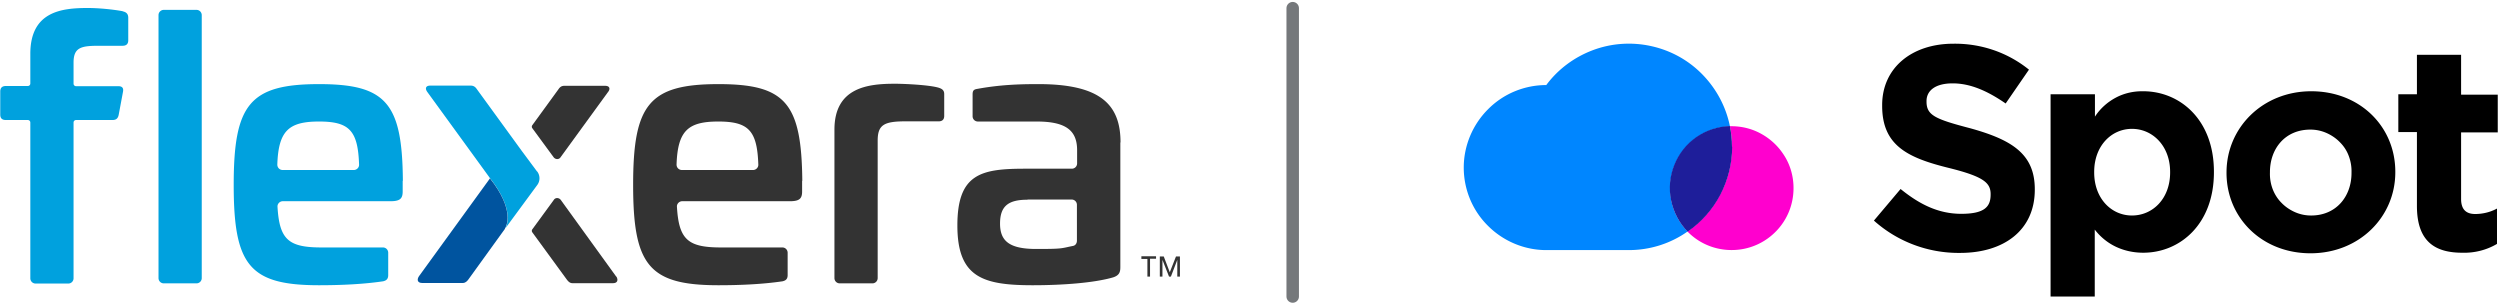
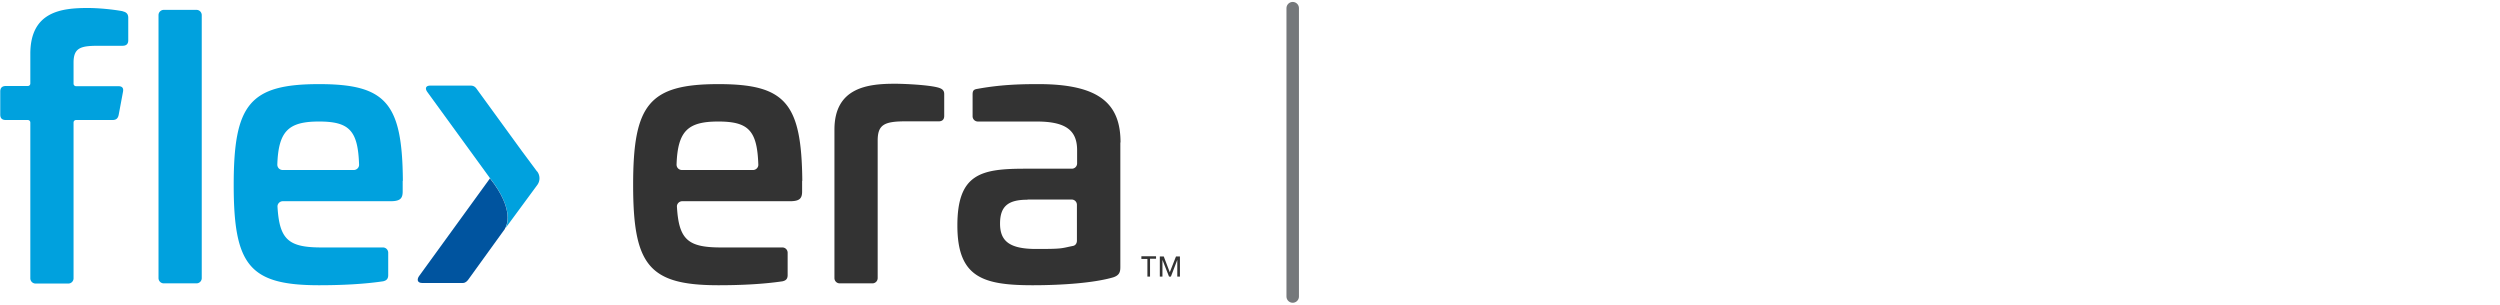
<svg xmlns="http://www.w3.org/2000/svg" width="1001" height="122">
  <g fill="none" fill-rule="evenodd">
    <path stroke="#75787B" stroke-linecap="round" stroke-width="5" d="M517.598 3.275v115.451" />
    <g fill-rule="nonzero">
      <path fill="#00A1DE" d="M49.17 4.555c1.43.3 2.183 1.053 2.183 2.559v9.031c0 1.43-.753 2.183-2.258 2.183h-9.483c-6.999 0-10.16.602-10.16 6.698v8.504c0 .527.452.979.978.979h16.934c1.58 0 2.183.752 1.882 2.258l-1.731 9.257c-.301 1.43-1.054 2.032-2.484 2.032h-14.6a.996.996 0 0 0-.979.978v62.392a2.104 2.104 0 0 1-2.107 2.107H14.249a2.104 2.104 0 0 1-2.107-2.107V49.034a.996.996 0 0 0-.979-.978H2.358C.778 48.056.1 47.303.1 45.873v-9.257c0-1.43.753-2.182 2.258-2.182h8.805a.996.996 0 0 0 .979-.979V21.564C12.142 4.554 24.71 3.2 35.172 3.2c4.29 0 9.709.527 13.923 1.28l.076.075Zm29.503-.602c1.204 0 2.107.978 2.107 2.107v105.29a2.104 2.104 0 0 1-2.107 2.108H65.578a2.104 2.104 0 0 1-2.108-2.107V6.06c0-1.204.979-2.107 2.108-2.107h13.095Zm82.562 68.412v4.29c0 2.71-.903 3.914-4.817 3.914h-43.2c-1.204 0-2.182 1.054-2.107 2.182.752 13.322 4.515 16.332 17.686 16.332h24.535c1.205 0 2.108.979 2.108 2.108v8.956c0 1.58-.753 2.182-2.032 2.483-7.602 1.13-16.483 1.58-25.664 1.58-27.922 0-34.17-8.052-34.17-40.189s6.323-40.34 34.17-40.34c26.943 0 33.34 7.677 33.566 38.76l-.075-.076Zm-48.017-4.29h28.449c1.204 0 2.183-1.053 2.107-2.182-.451-13.622-3.913-17.235-16.03-17.235-12.118 0-16.257 3.688-16.708 17.235 0 1.28.978 2.182 2.182 2.182Z" />
      <path fill="#333" d="M321.166 72.365v4.29c0 2.71-.903 3.914-4.817 3.914h-43.2c-1.204 0-2.183 1.054-2.107 2.182.752 13.322 4.515 16.332 17.686 16.332h24.535c1.204 0 2.108.979 2.108 2.108v8.956c0 1.58-.753 2.182-2.032 2.483-7.602 1.13-16.483 1.58-25.665 1.58-27.922 0-34.168-8.052-34.168-40.189s6.322-40.34 34.168-40.34c26.944 0 33.266 7.677 33.567 38.76l-.075-.076Zm-48.092-4.29h28.448c1.205 0 2.183-1.053 2.108-2.182-.452-13.622-3.914-17.235-16.03-17.235-12.118 0-16.257 3.688-16.709 17.235 0 1.28.978 2.182 2.183 2.182Zm102.732-32.964c1.43.451 2.257 1.054 2.257 2.559v8.73c0 1.58-.903 2.258-2.483 2.183h-13.02c-8.656 0-11.14 1.43-11.14 7.752v55.016a2.104 2.104 0 0 1-2.106 2.107h-13.096a2.104 2.104 0 0 1-2.107-2.107V51.894c0-17.009 13.622-18.364 24.234-18.364 3.688 0 13.622.452 17.46 1.58Zm72.777 21.976v49.823c0 1.882-.3 3.312-2.86 4.14-7.45 2.182-20.019 3.16-32.211 3.16-20.02 0-30.18-3.16-30.18-23.932 0-20.773 9.558-22.73 27.17-22.73h18.664a2.104 2.104 0 0 0 2.107-2.107v-5.343c0-8.053-4.741-11.44-16.18-11.44h-23.558a2.104 2.104 0 0 1-2.107-2.107v-8.73c0-1.732.602-2.033 2.032-2.259 8.655-1.58 16.332-1.881 23.632-1.881 25.213-.15 33.567 7.902 33.567 23.331l-.076.075Zm-37.179 22.88c-7.601 0-10.988 2.483-10.988 9.558 0 7.075 3.838 10.16 14.526 10.16 10.687 0 9.784-.225 14.6-1.204 1.054-.15 1.656-1.054 1.656-2.107V81.999a2.104 2.104 0 0 0-2.107-2.107h-17.687v.075Z" />
      <path fill="#00A1DE" d="m215.047 68.678-6.096-8.204-18.063-24.836c-.602-.903-1.355-1.355-2.333-1.355h-16.332c-1.73 0-2.182 1.129-1.054 2.634l25.063 34.47c10.01 12.794 6.623 19.267 6.02 20.17l12.795-17.385a4.52 4.52 0 0 0 0-5.57v.076Z" />
      <path fill="#00549F" d="m196.156 71.462-28.449 39.211c-.903 1.43-.451 2.635 1.355 2.635h16.257c1.053 0 1.73-.753 2.182-1.355l14.676-20.32v-.151c.602-.828 4.064-7.376-6.02-20.095v.075Z" />
-       <path fill="#333" d="M221.67 62.957c.753.979 2.183.979 2.785 0l18.89-25.965c1.205-1.43.753-2.634-1.053-2.634H225.96c-1.053 0-1.73.452-2.333 1.355l-10.461 14.375a1.02 1.02 0 0 0 0 1.28l8.504 11.59Zm25.062 47.791L224.53 80.042c-.752-.979-2.182-.979-2.784 0l-8.58 11.74a1.02 1.02 0 0 0 0 1.28l13.848 18.966c.602.753 1.204 1.355 2.182 1.355h16.257c1.731 0 2.183-1.205 1.355-2.635h-.076Z" />
      <g fill="#333">
        <path d="M462.883 103.598h-2.408v7.15h-1.054v-7.074h-2.408v-1.054h5.87v.978zM472.442 110.748h-1.054v-6.698l-2.559 6.698h-.753l-2.634-6.698v6.698h-1.053v-8.053h1.58l2.408 6.322 2.484-6.322h1.581v8.053z" />
      </g>
    </g>
    <g fill-rule="nonzero">
-       <path fill="#FF00CE" d="M693.484 50.54h-.828c.527 2.71.828 5.494.828 8.279a41.08 41.08 0 0 1-4.741 19.116c-3.086 5.87-7.602 10.988-13.096 14.751a24.442 24.442 0 0 0 10.311 6.322 25.132 25.132 0 0 0 12.042.678 24.584 24.584 0 0 0 10.988-5.118 24.7 24.7 0 0 0 7.225-9.634c1.58-3.763 2.183-7.902 1.806-11.966-.376-4.064-1.73-7.978-4.064-11.365-2.258-3.387-5.343-6.171-8.956-8.128-3.612-1.957-7.601-2.935-11.74-2.935H693.483Z" />
-       <path fill="#0086FF" d="M692.656 50.54c-1.58-7.827-5.418-14.977-10.988-20.697-5.57-5.72-12.644-9.634-20.471-11.365-7.752-1.73-15.88-1.204-23.331 1.58-7.451 2.786-13.999 7.602-18.74 14-8.73 0-17.16 3.462-23.331 9.708-6.172 6.172-9.709 14.6-9.709 23.331 0 8.73 3.462 17.16 9.709 23.331 6.171 6.172 14.6 9.71 23.33 9.71h33.04c8.43 0 16.633-2.56 23.557-7.452a24.556 24.556 0 0 1-6.547-12.493c-.903-4.742-.452-9.634 1.354-14.074 1.807-4.44 4.892-8.279 8.806-11.064 3.914-2.784 8.58-4.29 13.397-4.44l-.076-.075Z" />
-       <path fill="#1E1E9A" d="M693.484 58.743c0-2.784-.3-5.57-.828-8.279-4.816.151-9.483 1.656-13.471 4.44-3.99 2.786-7 6.624-8.806 11.14-1.806 4.515-2.258 9.407-1.28 14.149.979 4.741 3.237 9.106 6.623 12.568 5.495-3.763 10.01-8.88 13.096-14.75 3.086-5.946 4.741-12.494 4.741-19.192l-.075-.076Z" />
-       <path fill="#000" d="m750.382 88.246 10.612-12.569c7.45 6.021 14.977 9.935 24.31 9.935 9.332 0 11.74-2.86 11.74-7.677v-.226c0-4.516-2.86-7-16.407-10.386-16.557-4.064-27.019-8.88-27.019-24.911v-.377c0-14.751 11.741-24.535 28.524-24.535 10.988-.15 21.676 3.462 30.255 10.386l-9.332 13.547c-7.3-5.042-14.15-8.053-21.224-8.053s-10.461 3.01-10.461 7.075v.225c0 5.495 3.462 7 17.536 10.688 16.557 4.59 25.815 10.235 25.815 24.384v.226c0 16.181-12.343 25.288-29.88 25.288-12.718.15-25.061-4.44-34.544-12.945l.075-.075Zm70.746-50.5h17.686V46.7c2.108-3.236 4.967-5.795 8.354-7.601 3.387-1.806 7.225-2.634 10.988-2.559 14.601 0 28.299 11.29 28.299 32.212v.226c0 20.847-13.623 32.212-28.299 32.212-3.763 0-7.45-.753-10.837-2.333-3.387-1.58-6.322-3.99-8.58-6.924v26.793h-17.686V37.745h.075Zm47.79 31.308v-.226c0-10.386-6.998-17.235-15.277-17.235s-15.128 6.85-15.128 17.235v.226c0 10.386 6.849 17.235 15.128 17.235s15.278-6.698 15.278-17.235Zm22.58.226v-.226c0-17.912 14.45-32.513 33.942-32.513 19.493 0 33.642 14.15 33.642 32.212v.226c0 17.912-14.45 32.438-33.943 32.438s-33.642-14.225-33.642-32.212v.075Zm50.048 0v-.226a17.196 17.196 0 0 0-1.053-6.472 14.97 14.97 0 0 0-3.538-5.57c-1.505-1.58-3.386-2.86-5.419-3.763a15.843 15.843 0 0 0-6.472-1.355c-10.16 0-16.181 7.677-16.181 17.01v.225a17.196 17.196 0 0 0 1.053 6.473c.753 2.032 1.957 3.989 3.538 5.57 1.505 1.58 3.386 2.86 5.419 3.762a15.843 15.843 0 0 0 6.472 1.355c10.16 0 16.181-7.752 16.181-17.01Zm26.191 13.17V52.874h-7.45V37.745h7.45V21.94h17.687v15.956h14.676v15.127h-14.676v26.643c0 4.064 1.881 6.02 5.644 6.02 3.086 0 6.096-.752 8.73-2.182v14.15c-4.214 2.483-9.03 3.687-13.923 3.537-10.687 0-18.138-4.29-18.138-18.74Z" />
-     </g>
+       </g>
  </g>
</svg>